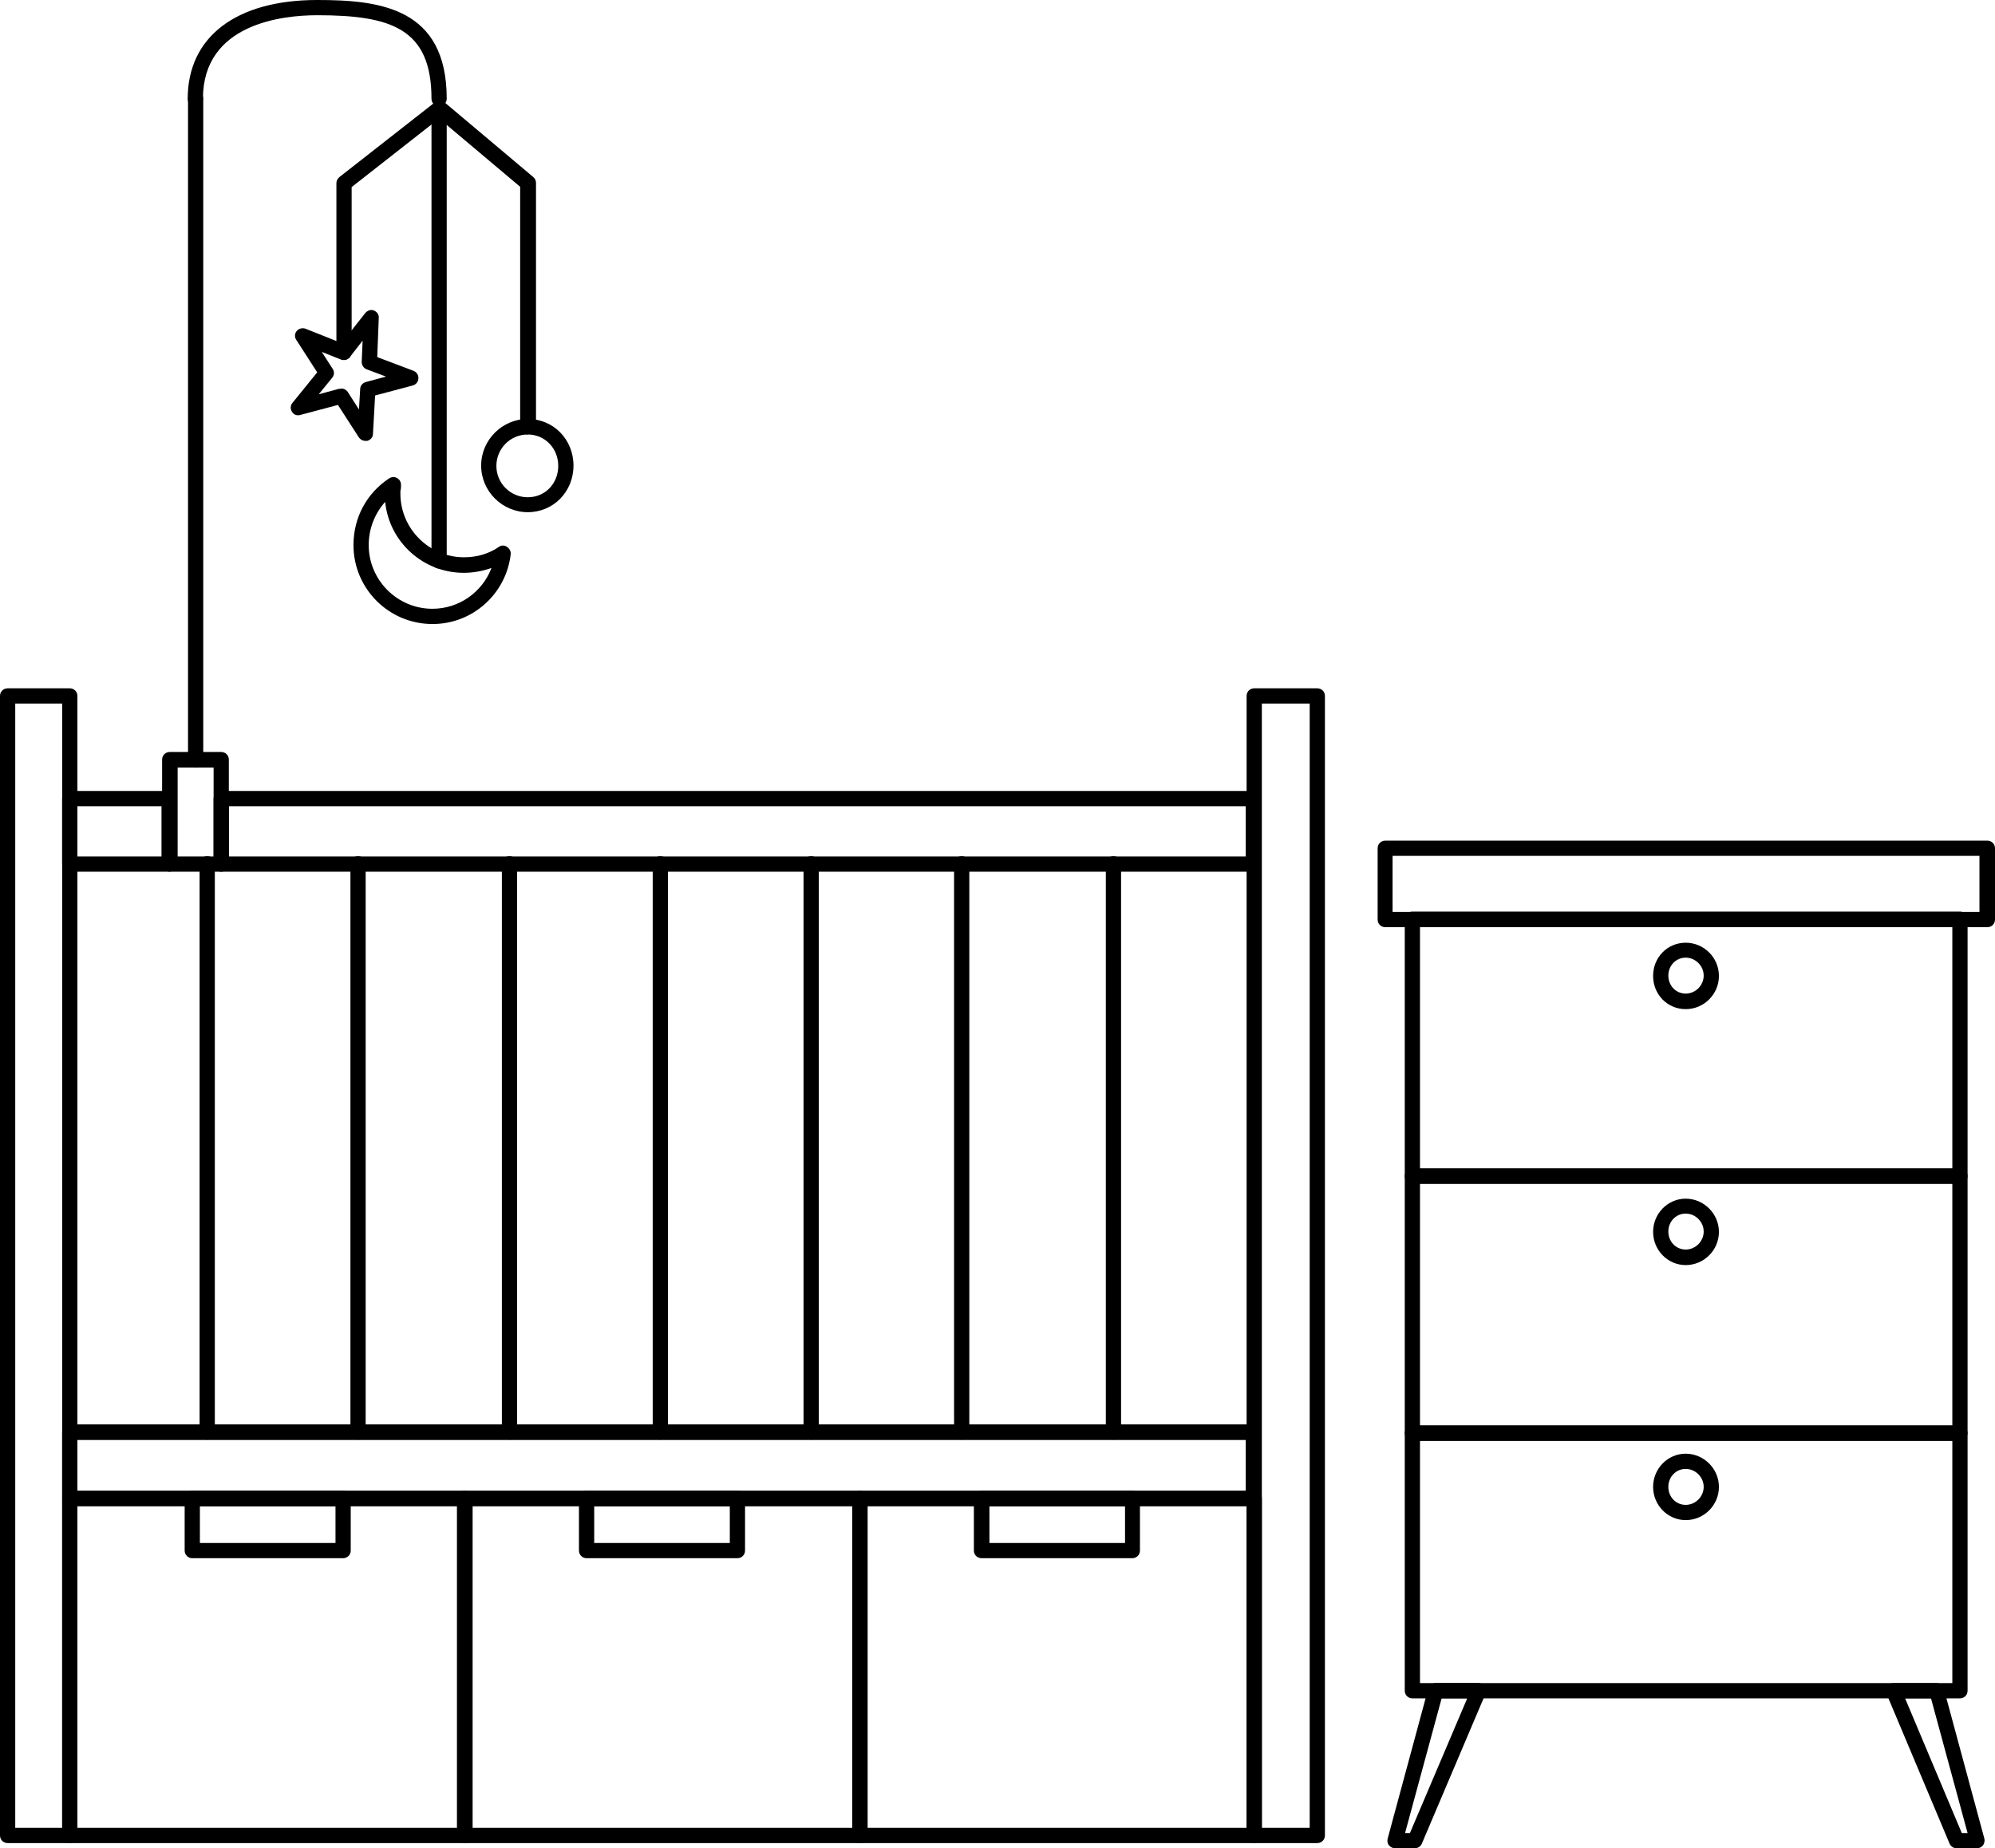
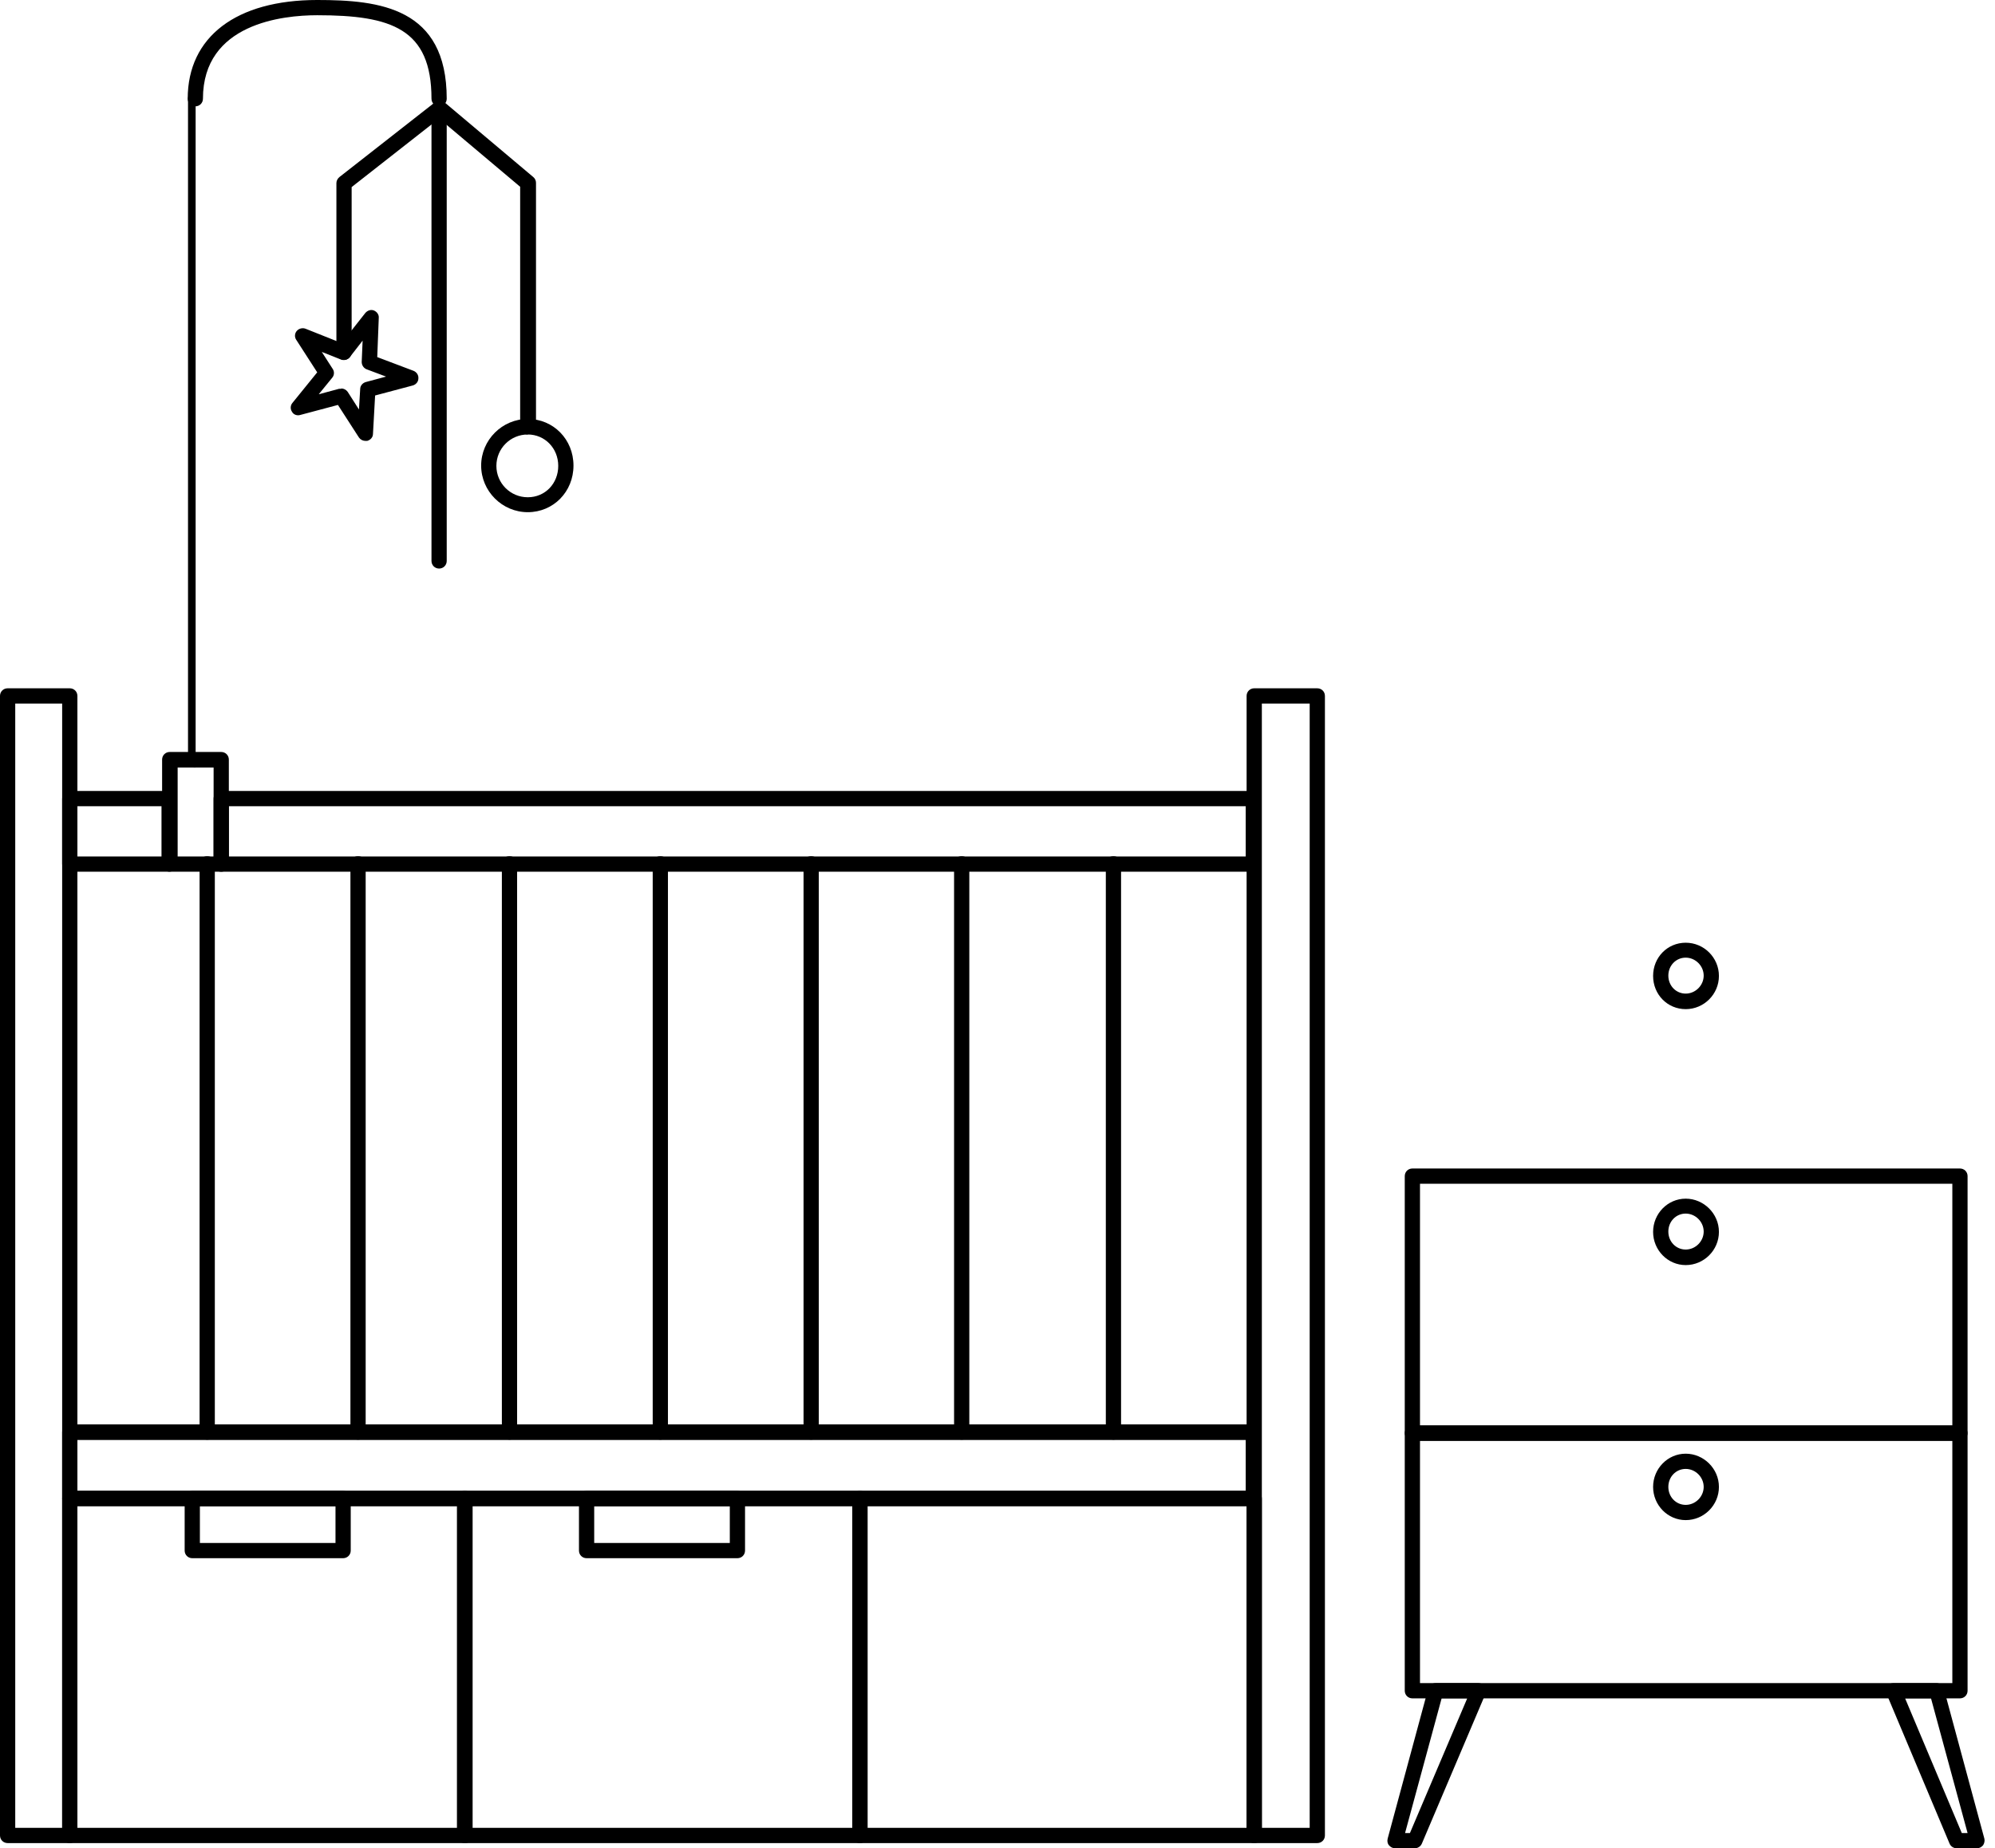
<svg xmlns="http://www.w3.org/2000/svg" id="Layer_2" data-name="Layer 2" viewBox="0 0 65.47 60.66">
  <g id="_Ñëîé_1" data-name="Ñëîé 1">
    <g>
      <path class="cls-1" d="M64.89,60.66h-.68c-.1,0-.19-.06-.23-.15l-2.07-4.92c-.03-.08-.02-.17.02-.24.05-.07.12-.11.21-.11h1.41c.11,0,.21.08.24.18l1.33,4.92c.02.07,0,.16-.04.22-.05.06-.12.1-.2.1ZM64.38,60.16h.19l-1.2-4.42h-.85l1.86,4.42Z" />
      <path class="cls-1" d="M46.43,60.66h-.65c-.08,0-.15-.04-.2-.1-.05-.06-.06-.14-.04-.22l1.33-4.92c.03-.11.13-.18.24-.18h1.41c.08,0,.16.04.21.11.05.07.05.16.02.24l-2.09,4.92c-.04.09-.13.15-.23.15ZM46.11,60.16h.16l1.88-4.42h-.84l-1.2,4.42Z" />
      <path class="cls-1" d="M2.29,60.49H.25c-.14,0-.25-.11-.25-.25V22.84c0-.14.11-.25.25-.25h2.04c.14,0,.25.11.25.25v37.4c0,.14-.11.25-.25.25ZM.5,59.99h1.54V23.09H.5v36.9Z" />
      <path class="cls-1" d="M43.23,60.49h-2.07c-.14,0-.25-.11-.25-.25V22.84c0-.14.11-.25.25-.25h2.07c.14,0,.25.11.25.25v37.4c0,.14-.11.25-.25.25ZM41.41,59.99h1.57V23.09h-1.57v36.9Z" />
      <path class="cls-1" d="M41.13,49.43H2.29c-.14,0-.25-.11-.25-.25v-2.18c0-.14.11-.25.25-.25h38.84c.14,0,.25.11.25.25v2.18c0,.14-.11.25-.25.25ZM2.54,48.93h38.34v-1.67H2.54v1.67Z" />
      <path class="cls-1" d="M15.25,60.49H2.29c-.14,0-.25-.11-.25-.25v-11.06c0-.14.11-.25.25-.25h12.97c.14,0,.25.11.25.25v11.06c0,.14-.11.25-.25.25ZM2.54,59.99h12.46v-10.56H2.54v10.56Z" />
      <path class="cls-1" d="M28.22,60.49h-12.97c-.14,0-.25-.11-.25-.25v-11.06c0-.14.11-.25.25-.25h12.97c.14,0,.25.11.25.25v11.06c0,.14-.11.25-.25.25ZM15.5,59.99h12.47v-10.56h-12.47v10.56Z" />
      <path class="cls-1" d="M41.16,60.49h-12.94c-.14,0-.25-.11-.25-.25v-11.06c0-.14.11-.25.25-.25h12.94c.14,0,.25.11.25.25v11.06c0,.14-.11.25-.25.25ZM28.47,59.99h12.44v-10.56h-12.44v10.56Z" />
      <path class="cls-1" d="M6.8,47.25c-.14,0-.25-.11-.25-.25v-18.65c0-.14.11-.25.25-.25s.25.11.25.25v18.65c0,.14-.11.25-.25.25Z" />
      <path class="cls-1" d="M11.75,47.25c-.14,0-.25-.11-.25-.25v-18.65c0-.14.11-.25.25-.25s.25.11.25.25v18.65c0,.14-.11.25-.25.25Z" />
      <path class="cls-1" d="M16.72,47.25c-.14,0-.25-.11-.25-.25v-18.65c0-.14.11-.25.25-.25s.25.11.25.25v18.65c0,.14-.11.25-.25.25Z" />
      <path class="cls-1" d="M21.67,47.25c-.14,0-.25-.11-.25-.25v-18.65c0-.14.11-.25.25-.25s.25.11.25.25v18.65c0,.14-.11.25-.25.25Z" />
      <path class="cls-1" d="M26.62,47.25c-.14,0-.25-.11-.25-.25v-18.65c0-.14.11-.25.25-.25s.25.11.25.25v18.65c0,.14-.11.25-.25.25Z" />
      <path class="cls-1" d="M31.56,47.25c-.14,0-.25-.11-.25-.25v-18.65c0-.14.11-.25.25-.25s.25.11.25.25v18.65c0,.14-.11.25-.25.25Z" />
      <path class="cls-1" d="M36.54,47.25c-.14,0-.25-.11-.25-.25v-18.65c0-.14.11-.25.25-.25s.25.11.25.25v18.65c0,.14-.11.25-.25.25Z" />
      <path class="cls-1" d="M11.26,51.14h-4.95c-.14,0-.25-.11-.25-.25v-1.71c0-.14.11-.25.25-.25h4.95c.14,0,.25.11.25.25v1.71c0,.14-.11.25-.25.25ZM6.56,50.64h4.45v-1.21h-4.45v1.21Z" />
      <path class="cls-1" d="M24.2,51.14h-4.95c-.14,0-.25-.11-.25-.25v-1.71c0-.14.11-.25.25-.25h4.95c.14,0,.25.11.25.25v1.71c0,.14-.11.25-.25.25ZM19.5,50.64h4.45v-1.21h-4.45v1.21Z" />
-       <path class="cls-1" d="M37.16,51.14h-4.95c-.14,0-.25-.11-.25-.25v-1.71c0-.14.11-.25.25-.25h4.95c.14,0,.25.11.25.25v1.71c0,.14-.11.25-.25.25ZM32.47,50.64h4.45v-1.21h-4.45v1.21Z" />
-       <path class="cls-1" d="M14.19,20.48c-1.43,0-2.59-1.16-2.59-2.59,0-.9.43-1.7,1.17-2.19.08-.05.18-.06.26-.01.08.04.13.13.13.22,0,.07,0,.14-.02.2,0,.03,0,.07,0,.09,0,1.15.94,2.09,2.09,2.09.43,0,.82-.12,1.14-.34.08-.06.19-.06.27,0,.08.05.13.15.12.24-.15,1.3-1.25,2.29-2.56,2.29ZM12.65,16.46c-.35.39-.55.89-.55,1.43,0,1.15.94,2.09,2.09,2.09.88,0,1.64-.55,1.94-1.34-.28.1-.59.16-.91.16-1.34,0-2.45-1.02-2.58-2.33Z" />
      <path class="cls-1" d="M17.32,16.81c-.84,0-1.53-.69-1.53-1.53s.69-1.53,1.53-1.53,1.5.67,1.5,1.53-.66,1.53-1.5,1.53ZM17.32,14.26c-.57,0-1.03.46-1.03,1.03s.46,1.03,1.03,1.03,1-.45,1-1.03-.44-1.03-1-1.03Z" />
      <path class="cls-1" d="M11.99,14.47c-.08,0-.16-.04-.21-.11l-.69-1.07-1.24.33c-.1.03-.22-.01-.27-.11-.06-.09-.05-.21.02-.29l.81-1-.69-1.07c-.06-.09-.05-.21.02-.29.07-.08.19-.11.29-.07l1.18.47.78-.99c.07-.08.18-.12.28-.08.1.04.17.14.16.24l-.05,1.29,1.19.45c.1.04.17.14.16.25,0,.11-.08.2-.18.23l-1.24.33-.07,1.26c0,.11-.08.2-.19.23-.02,0-.04,0-.06,0ZM11.2,12.75c.08,0,.16.04.21.11l.37.58.04-.67c0-.11.08-.2.18-.23l.67-.18-.64-.24c-.1-.04-.16-.14-.16-.24l.03-.7-.42.54c-.07.09-.19.12-.29.08l-.63-.25.36.56c.06.09.05.21-.02.29l-.44.54.67-.18s.04,0,.06,0Z" />
      <path class="cls-1" d="M17.32,14.26c-.14,0-.25-.11-.25-.25v-7.88l-2.66-2.24-2.87,2.25v5.42c0,.14-.11.25-.25.25s-.25-.11-.25-.25v-5.55c0-.08.04-.15.1-.2l3.13-2.45c.09-.07.22-.07.32,0l2.91,2.45c.06.05.09.12.09.19v7.99c0,.14-.11.25-.25.25Z" />
      <path class="cls-1" d="M14.41,18.66c-.14,0-.25-.11-.25-.25V3.57c0-.14.11-.25.25-.25s.25.11.25.25v14.84c0,.14-.11.25-.25.25Z" />
-       <path class="cls-1" d="M6.42,25.18c-.14,0-.25-.11-.25-.25V3.24c0-.14.11-.25.25-.25s.25.11.25.25v21.69c0,.14-.11.25-.25.25Z" />
+       <path class="cls-1" d="M6.42,25.18c-.14,0-.25-.11-.25-.25V3.24c0-.14.11-.25.25-.25v21.69c0,.14-.11.25-.25.25Z" />
      <path class="cls-1" d="M14.41,3.49c-.14,0-.25-.11-.25-.25,0-2.3-1.32-2.74-3.75-2.74-1.13,0-3.75.27-3.75,2.74,0,.14-.11.25-.25.25s-.25-.11-.25-.25c0-2.03,1.59-3.24,4.25-3.24,2.05,0,4.25.25,4.25,3.24,0,.14-.11.25-.25.25Z" />
      <path class="cls-1" d="M7.26,28.61h-1.69c-.14,0-.25-.11-.25-.25v-3.43c0-.14.11-.25.25-.25h1.69c.14,0,.25.11.25.25v3.43c0,.14-.11.25-.25.25ZM5.83,28.11h1.18v-2.92h-1.18v2.92Z" />
      <path class="cls-1" d="M5.55,28.61h-3.26c-.14,0-.25-.11-.25-.25v-2.15c0-.14.11-.25.25-.25h3.26c.14,0,.25.11.25.25v2.15c0,.14-.11.25-.25.25ZM2.54,28.11h2.76v-1.65h-2.76v1.65Z" />
      <path class="cls-1" d="M41.13,28.61H7.26c-.14,0-.25-.11-.25-.25v-2.15c0-.14.11-.25.25-.25h33.87c.14,0,.25.11.25.25v2.15c0,.14-.11.25-.25.25ZM7.51,28.11h33.37v-1.65H7.51v1.65Z" />
-       <path class="cls-1" d="M65.22,30.43h-19.76c-.14,0-.25-.11-.25-.25v-2.34c0-.14.11-.25.25-.25h19.76c.14,0,.25.11.25.25v2.34c0,.14-.11.25-.25.25ZM45.7,29.93h19.26v-1.84h-19.26v1.84Z" />
-       <path class="cls-1" d="M64.32,38.85h-17.97c-.14,0-.25-.11-.25-.25v-8.43c0-.14.11-.25.25-.25h17.97c.14,0,.25.11.25.25v8.43c0,.14-.11.25-.25.25ZM46.6,38.35h17.47v-7.93h-17.47v7.93Z" />
      <path class="cls-1" d="M64.32,47.28h-17.97c-.14,0-.25-.11-.25-.25v-8.43c0-.14.11-.25.25-.25h17.97c.14,0,.25.11.25.25v8.43c0,.14-.11.25-.25.25ZM46.6,46.78h17.47v-7.93h-17.47v7.93Z" />
      <path class="cls-1" d="M64.32,55.74h-17.97c-.14,0-.25-.11-.25-.25v-8.45c0-.14.11-.25.25-.25h17.97c.14,0,.25.11.25.25v8.45c0,.14-.11.25-.25.25ZM46.6,55.24h17.47v-7.95h-17.47v7.95Z" />
      <path class="cls-1" d="M55.32,49.89c-.59,0-1.07-.49-1.07-1.09s.48-1.09,1.07-1.09,1.09.49,1.09,1.09-.49,1.09-1.09,1.09ZM55.32,48.21c-.32,0-.57.26-.57.59s.25.59.57.59.59-.27.59-.59-.27-.59-.59-.59Z" />
      <path class="cls-1" d="M55.32,41.52c-.59,0-1.07-.49-1.07-1.09s.48-1.09,1.07-1.09,1.09.49,1.09,1.09-.49,1.09-1.09,1.09ZM55.32,39.83c-.32,0-.57.26-.57.59s.25.59.57.59.59-.27.59-.59-.27-.59-.59-.59Z" />
      <path class="cls-1" d="M55.32,33.12c-.6,0-1.07-.48-1.07-1.09s.47-1.09,1.07-1.09,1.09.49,1.09,1.09-.49,1.09-1.09,1.09ZM55.32,31.43c-.32,0-.57.26-.57.59s.25.59.57.59.59-.27.59-.59-.27-.59-.59-.59Z" />
    </g>
  </g>
</svg>